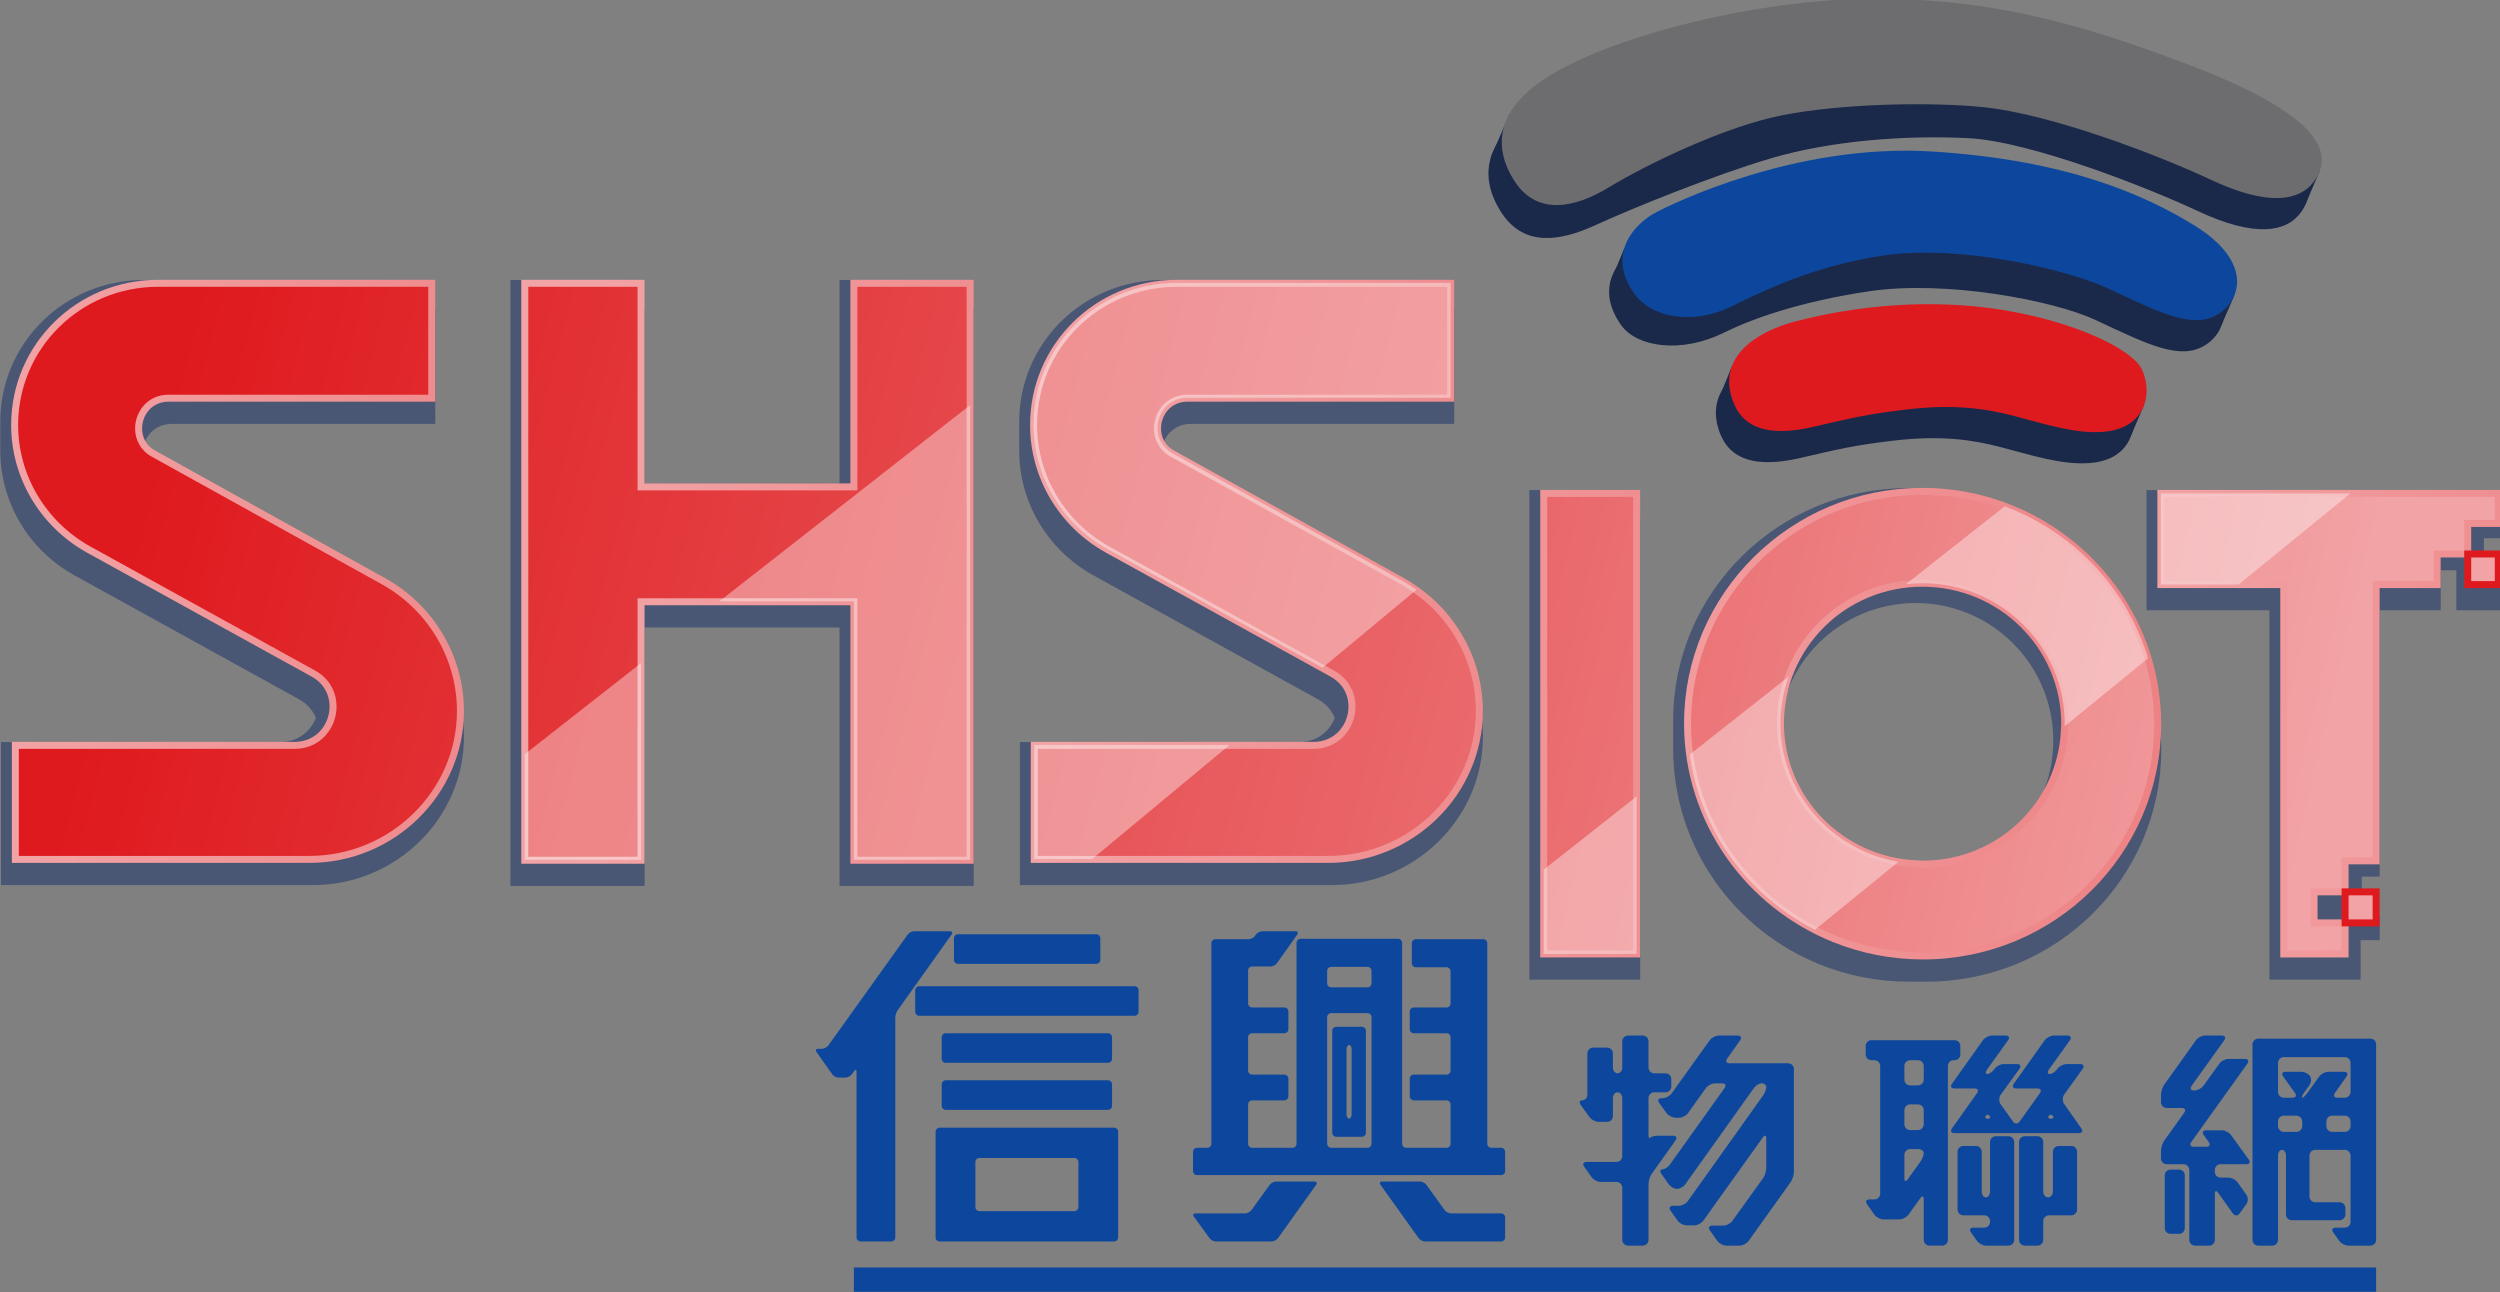
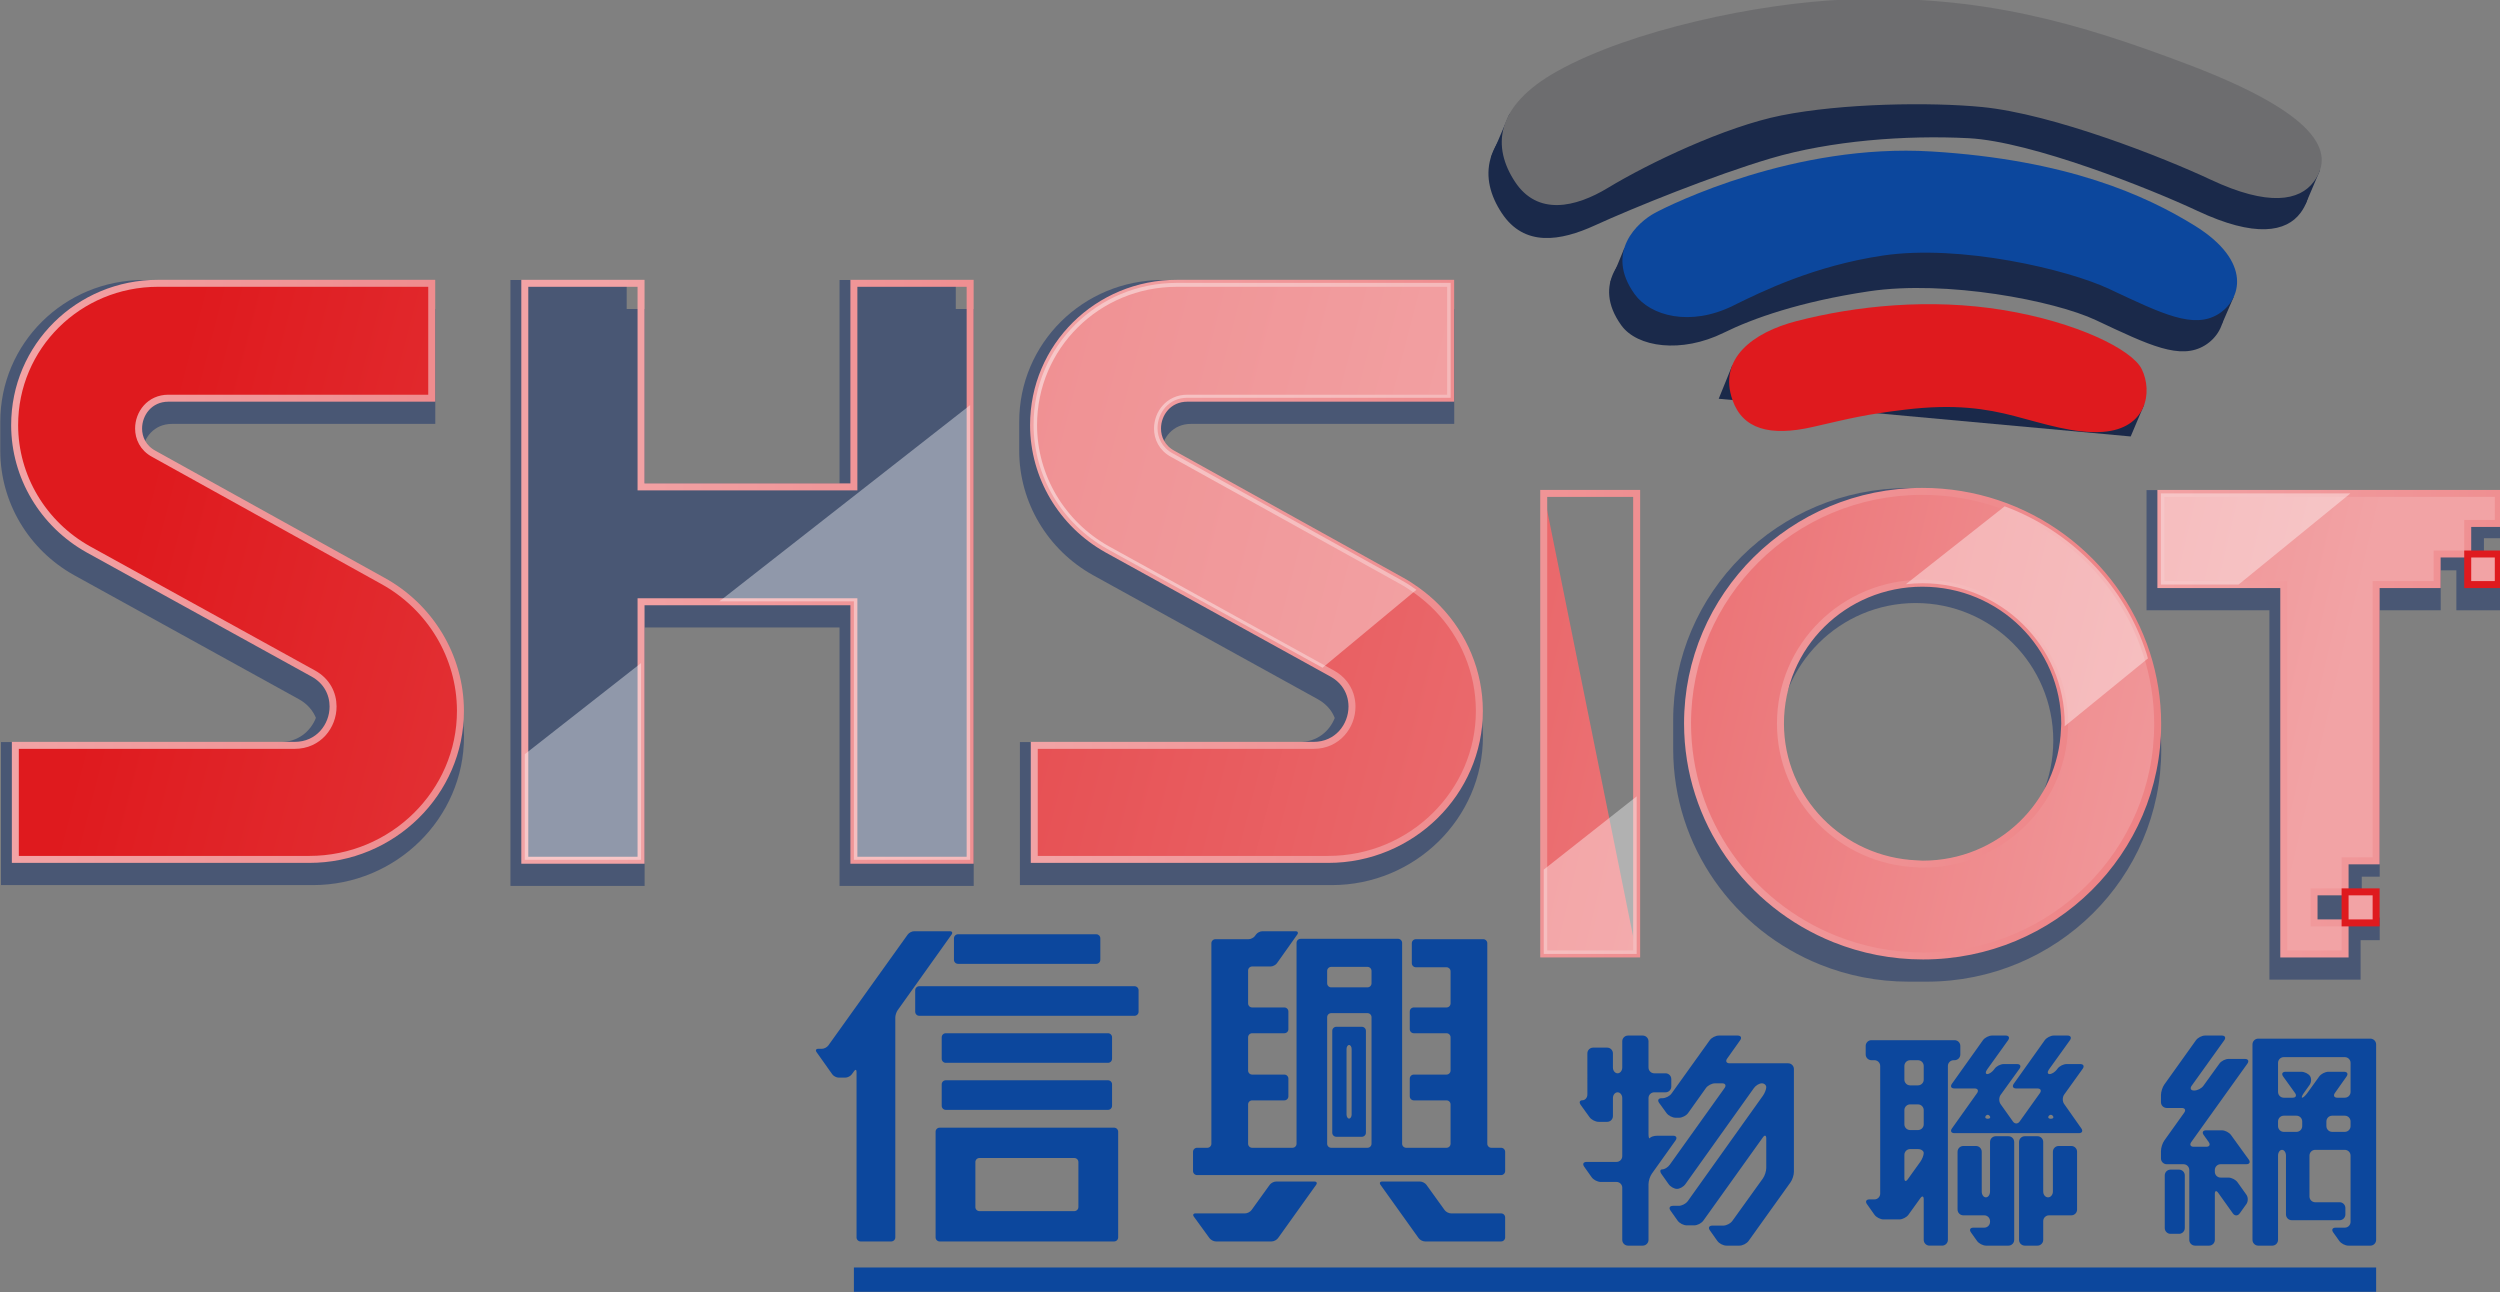
<svg xmlns="http://www.w3.org/2000/svg" xmlns:xlink="http://www.w3.org/1999/xlink" width="218.089mm" height="112.719mm" viewBox="0 0 218.089 112.719" version="1.1" id="svg2458">
  <rect x="0" y="0" width="218.089" height="112.719" fill="#808080" stroke="none" />
  <defs id="defs2455">
    <clipPath clipPathUnits="userSpaceOnUse" id="clipPath1586">
      <path d="M 0,595.276 H 841.89 V 0 H 0 Z" id="path1584" />
    </clipPath>
    <clipPath clipPathUnits="userSpaceOnUse" id="clipPath1618">
      <path d="m 150.908,386.344 c -19.644,0 -35.461,-15.657 -35.43,-35.07 v 0 c 0.02,-12.734 7.01,-24.425 18.215,-30.688 v 0 l 55.604,-30.684 c 3.384,-1.879 4.867,-5.011 4.872,-8.143 v 0 c 0.008,-4.8 -3.576,-9.602 -9.49,-9.602 v 0 h -69.03 v -28.18 h 72.666 c 20.49,0 37.363,16.491 37.329,36.739 v 0 c -0.02,13.36 -7.433,25.676 -19.273,32.148 v 0 l -56.452,31.312 c -2.747,1.461 -3.808,3.967 -3.81,6.262 v 0 c -0.006,3.759 2.733,7.515 7.381,7.515 v 0 h 65.06 v 28.391 z" id="path1616" />
    </clipPath>
    <linearGradient x1="0" y1="0" x2="1" y2="0" gradientUnits="userSpaceOnUse" gradientTransform="matrix(-560.023,138.74,138.74,560.023,704.305,182.074)" spreadMethod="pad" id="linearGradient1628">
      <stop style="stop-opacity:1;stop-color:#f2a3a5" offset="0" id="stop1624" />
      <stop style="stop-opacity:1;stop-color:#df1a1e" offset="1" id="stop1626" />
    </linearGradient>
    <clipPath clipPathUnits="userSpaceOnUse" id="clipPath1638">
      <path d="m 322.878,386.344 v -50.31 h -52.599 v 50.31 H 241.551 V 269.872 243.769 h 28.728 v 48.622 15.254 h 19.356 33.243 v -63.876 h 28.727 v 112.374 30.201 z" id="path1636" />
    </clipPath>
    <linearGradient x1="0" y1="0" x2="1" y2="0" gradientUnits="userSpaceOnUse" gradientTransform="matrix(-560.023,138.74,138.74,560.023,711.768,212.197)" spreadMethod="pad" id="linearGradient1648">
      <stop style="stop-opacity:1;stop-color:#f2a3a5" offset="0" id="stop1644" />
      <stop style="stop-opacity:1;stop-color:#df1a1e" offset="1" id="stop1646" />
    </linearGradient>
    <clipPath clipPathUnits="userSpaceOnUse" id="clipPath1658">
      <path d="m 402.711,386.344 c -19.644,0 -35.461,-15.657 -35.43,-35.07 v 0 c 0.02,-12.734 7.01,-24.425 18.215,-30.688 v 0 l 53.193,-29.355 2.41,-1.329 c 1.232,-0.684 2.206,-1.537 2.954,-2.492 v 0 c 1.308,-1.67 1.915,-3.659 1.919,-5.651 v 0 c 0.007,-4.8 -3.576,-9.602 -9.49,-9.602 v 0 h -11.231 -9.53 -48.269 v -28.18 h 14.334 8.726 49.606 c 20.49,0 37.363,16.491 37.329,36.739 v 0 c -0.016,9.586 -3.853,18.622 -10.384,25.361 v 0 c -1.57,1.62 -3.308,3.09 -5.171,4.422 v 0 c -1.188,0.85 -2.416,1.653 -3.718,2.365 v 0 l -56.452,31.312 c -2.747,1.461 -3.808,3.967 -3.81,6.262 v 0 c -0.006,3.759 2.733,7.515 7.381,7.515 v 0 h 65.061 v 28.391 z" id="path1656" />
    </clipPath>
    <linearGradient x1="0" y1="0" x2="1" y2="0" gradientUnits="userSpaceOnUse" gradientTransform="matrix(-560.023,138.74,138.74,560.023,718.866,240.848)" spreadMethod="pad" id="linearGradient1668">
      <stop style="stop-opacity:1;stop-color:#f2a3a5" offset="0" id="stop1664" />
      <stop style="stop-opacity:1;stop-color:#df1a1e" offset="1" id="stop1666" />
    </linearGradient>
    <clipPath clipPathUnits="userSpaceOnUse" id="clipPath1678">
      <path d="m 528.896,277.518 c 0.039,-24.097 15.098,-44.71 36.407,-53.223 v 0 c 6.728,-2.688 14.073,-4.182 21.773,-4.182 v 0 c 32.084,0 58.049,25.699 57.999,57.405 v 0 c -0.01,6.028 -0.976,11.845 -2.745,17.318 v 0 c -7.488,23.162 -29.484,40.088 -55.437,40.088 v 0 c -32.084,0 -58.049,-25.866 -57.997,-57.406 m 56.699,-34.639 c -18.743,0.753 -33.705,15.93 -33.736,34.639 v 0 c -0.028,19.191 15.651,34.71 35.071,34.71 v 0 c 19.419,0 35.149,-15.519 35.18,-34.71 v 0 c 10e-4,-0.424 -0.048,-0.836 -0.062,-1.257 v 0 c -0.646,-18.602 -16.018,-33.454 -35.009,-33.454 v 0 c -0.487,0 -0.961,0.053 -1.444,0.072" id="path1676" />
    </clipPath>
    <linearGradient x1="0" y1="0" x2="1" y2="0" gradientUnits="userSpaceOnUse" gradientTransform="matrix(-447.69,110.911,110.911,447.69,682.448,253.869)" spreadMethod="pad" id="linearGradient1688">
      <stop style="stop-opacity:1;stop-color:#f2a3a5" offset="0" id="stop1684" />
      <stop style="stop-opacity:1;stop-color:#df1a1e" offset="1" id="stop1686" />
    </linearGradient>
    <clipPath clipPathUnits="userSpaceOnUse" id="clipPath1698">
-       <path d="m 493.354,334.423 v -39.676 -7.361 -66.773 h 22.965 v 85.379 7.801 20.63 z" id="path1696" />
+       <path d="m 493.354,334.423 v -39.676 -7.361 -66.773 h 22.965 z" id="path1696" />
    </clipPath>
    <linearGradient x1="0" y1="0" x2="1" y2="0" gradientUnits="userSpaceOnUse" gradientTransform="matrix(-447.69,110.911,110.911,447.69,677.698,234.694)" spreadMethod="pad" id="linearGradient1708">
      <stop style="stop-opacity:1;stop-color:#f2a3a5" offset="0" id="stop1704" />
      <stop style="stop-opacity:1;stop-color:#df1a1e" offset="1" id="stop1706" />
    </linearGradient>
    <clipPath clipPathUnits="userSpaceOnUse" id="clipPath1718">
      <path d="m 685.559,334.423 h -39.69 v -22.528 h 15.089 15.282 v -91.282 h 15.152 v 7.672 h -7.673 v 7.673 h 7.673 v 7.671 h 7.67 v 68.266 h 15.08 v 7.556 h 7.555 v 7.555 h 7.555 v 7.417 z" id="path1716" />
    </clipPath>
    <linearGradient x1="0" y1="0" x2="1" y2="0" gradientUnits="userSpaceOnUse" gradientTransform="matrix(-447.69,110.911,110.911,447.69,689.142,280.888)" spreadMethod="pad" id="linearGradient1728">
      <stop style="stop-opacity:1;stop-color:#f2a3a5" offset="0" id="stop1724" />
      <stop style="stop-opacity:1;stop-color:#df1a1e" offset="1" id="stop1726" />
    </linearGradient>
    <clipPath clipPathUnits="userSpaceOnUse" id="clipPath1738">
      <path d="m 721.697,311.895 h 7.555 v 7.555 h -7.555 z" id="path1736" />
    </clipPath>
    <linearGradient x1="0" y1="0" x2="1" y2="0" gradientUnits="userSpaceOnUse" gradientTransform="matrix(-447.69,110.911,110.911,447.69,699.362,322.142)" spreadMethod="pad" id="linearGradient1748">
      <stop style="stop-opacity:1;stop-color:#f2a3a5" offset="0" id="stop1744" />
      <stop style="stop-opacity:1;stop-color:#df1a1e" offset="1" id="stop1746" />
    </linearGradient>
    <clipPath clipPathUnits="userSpaceOnUse" id="clipPath1758">
      <path d="m 691.392,228.285 h 7.671 v 7.673 h -7.671 z" id="path1756" />
    </clipPath>
    <linearGradient x1="0" y1="0" x2="1" y2="0" gradientUnits="userSpaceOnUse" gradientTransform="matrix(-447.69,110.911,110.911,447.69,678.111,236.361)" spreadMethod="pad" id="linearGradient1768">
      <stop style="stop-opacity:1;stop-color:#f2a3a5" offset="0" id="stop1764" />
      <stop style="stop-opacity:1;stop-color:#df1a1e" offset="1" id="stop1766" />
    </linearGradient>
    <clipPath clipPathUnits="userSpaceOnUse" id="clipPath1778">
      <path d="M 0,595.276 H 841.89 V 0 H 0 Z" id="path1776" />
    </clipPath>
    <linearGradient x1="0" y1="0" x2="1" y2="0" gradientUnits="userSpaceOnUse" gradientTransform="matrix(613.774,0,0,613.774,-90.893,604.911)" spreadMethod="pad" id="linearGradient1138">
      <stop style="stop-opacity:1;stop-color:#f2a3a5" offset="0" id="stop1134" />
      <stop style="stop-opacity:1;stop-color:#df1a1e" offset="1" id="stop1136" />
    </linearGradient>
    <clipPath clipPathUnits="userSpaceOnUse" id="clipPath1862">
      <path d="M 241.551,386.448 H 470.354 V 243.873 H 241.551 Z" id="path1860" />
    </clipPath>
    <clipPath clipPathUnits="userSpaceOnUse" id="clipPath1912">
      <path d="m 582.834,331.23 h 59.832 v -54.367 h -59.832 z" id="path1910" />
    </clipPath>
    <clipPath clipPathUnits="userSpaceOnUse" id="clipPath1928">
      <path d="m 529.45,289.179 h 51.565 V 226.57 H 529.45 Z" id="path1926" />
    </clipPath>
    <clipPath clipPathUnits="userSpaceOnUse" id="clipPath1944">
      <path d="m 493.354,259.551 h 22.965 v -38.938 h -22.965 z" id="path1942" />
    </clipPath>
    <clipPath clipPathUnits="userSpaceOnUse" id="clipPath1960">
      <path d="m 645.868,334.423 h 46.831 v -22.529 h -46.831 z" id="path1958" />
    </clipPath>
    <linearGradient xlink:href="#linearGradient1138" id="linearGradient2439" gradientUnits="userSpaceOnUse" gradientTransform="matrix(613.774,0,0,613.774,-90.893,604.911)" x1="0" y1="0" x2="1" y2="0" spreadMethod="pad" />
    <linearGradient xlink:href="#linearGradient1138" id="linearGradient3223" gradientUnits="userSpaceOnUse" gradientTransform="matrix(613.774,0,0,613.774,-90.893,604.911)" x1="0" y1="0" x2="1" y2="0" spreadMethod="pad" />
    <linearGradient xlink:href="#linearGradient1138" id="linearGradient3225" gradientUnits="userSpaceOnUse" gradientTransform="matrix(613.774,0,0,613.774,-90.893,604.911)" x1="0" y1="0" x2="1" y2="0" spreadMethod="pad" />
    <linearGradient xlink:href="#linearGradient1138" id="linearGradient3227" gradientUnits="userSpaceOnUse" gradientTransform="matrix(613.774,0,0,613.774,-90.893,604.911)" x1="0" y1="0" x2="1" y2="0" spreadMethod="pad" />
    <linearGradient xlink:href="#linearGradient1138" id="linearGradient3229" gradientUnits="userSpaceOnUse" gradientTransform="matrix(613.774,0,0,613.774,-90.893,604.911)" x1="0" y1="0" x2="1" y2="0" spreadMethod="pad" />
    <linearGradient xlink:href="#linearGradient1138" id="linearGradient3231" gradientUnits="userSpaceOnUse" gradientTransform="matrix(613.774,0,0,613.774,-90.893,604.911)" x1="0" y1="0" x2="1" y2="0" spreadMethod="pad" />
    <linearGradient xlink:href="#linearGradient1138" id="linearGradient3233" gradientUnits="userSpaceOnUse" gradientTransform="matrix(613.774,0,0,613.774,-90.893,604.911)" x1="0" y1="0" x2="1" y2="0" spreadMethod="pad" />
    <linearGradient xlink:href="#linearGradient1138" id="linearGradient3235" gradientUnits="userSpaceOnUse" gradientTransform="matrix(613.774,0,0,613.774,-90.893,604.911)" x1="0" y1="0" x2="1" y2="0" spreadMethod="pad" />
  </defs>
  <g id="layer1" transform="translate(145.512,-43.643)">
    <g id="g1580" transform="matrix(0.353,0,0,-0.353,-184.998,204.737)">
      <g id="g1582" clip-path="url(#clipPath1586)">
        <g id="g1588" transform="translate(585.291,239.358)">
          <path d="m 0,0 c -18.77,0 -33.987,15.216 -33.987,33.986 0,18.771 15.217,33.987 33.987,33.987 18.77,0 33.987,-15.216 33.987,-33.987 C 33.987,15.216 18.77,0 0,0 m 49.74,65.173 c -9.676,18.478 -29.185,31.21 -51.686,31.21 -32.084,0 -58.048,-25.865 -57.997,-57.406 v -7.17 c 0.039,-24.097 15.099,-44.71 36.406,-53.223 6.729,-2.688 14.074,-4.182 21.775,-4.182 h 4.431 c 32.084,0 58.048,25.699 57.998,57.405 -0.01,6.028 -0.976,11.845 -2.745,17.318 -1.874,5.796 -4.657,11.201 -8.182,16.048" style="fill:#495774;fill-opacity:1;fill-rule:nonzero;stroke:none" id="path1590" />
        </g>
        <g id="g1592" transform="translate(725.705,323.351)">
          <path d="M 0,0 H 4.431 V 4.719 H 0 v 7.17 h -43.693 -39.691 v -7.17 -15.358 -7.171 h 4.431 10.659 4.431 10.851 v -84.11 -7.171 h 4.43 10.721 7.383 v 9.752 h 2.426 2.292 v 5.592 h -4.43 v 9.599 0.501 h 4.43 v 65.837 h 10.649 4.431 v 9.873 h 3.863 V -8.322 -17.81 H -3.124 0 4.431 v 7.556 H 0 v 9.869 z" style="fill:#495774;fill-opacity:1;fill-rule:nonzero;stroke:none" id="path1594" />
        </g>
        <g id="g1596" transform="translate(111.93,344.921)">
          <path d="m 0,0 c 0.02,-12.733 7.01,-24.424 18.215,-30.687 l 55.604,-30.686 c 2.079,-1.154 3.435,-2.783 4.177,-4.593 -1.305,-3.329 -4.404,-5.98 -8.795,-5.98 H 0.171 v -7.17 -21.01 -7.17 h 4.43 68.236 4.43 c 20.491,0 37.363,16.49 37.33,36.739 -0.013,8.319 -2.895,16.232 -7.925,22.583 -3.286,6.968 -8.742,12.888 -15.779,16.735 L 35.109,-0.298 c 0.243,3.57 2.908,6.978 7.333,6.978 h 60.63 4.43 v 28.39 h -4.43 v 7.17 H 35.431 C 15.786,42.24 -0.031,26.583 0,7.171 Z" style="fill:#495774;fill-opacity:1;fill-rule:nonzero;stroke:none" id="path1598" />
        </g>
        <g id="g1600" transform="translate(348.057,387.161)">
          <path d="m 0,0 h -28.728 v -7.17 -43.14 h -48.168 v 43.14 h -4.43 V 0 h -28.728 v -7.17 -109.302 -7.17 -18.934 -7.17 h 4.43 24.298 4.43 v 48.623 15.254 h 14.926 4.431 28.811 v -56.707 -7.17 H -24.297 0 4.431 V -37.372 -7.17 H 0 Z" style="fill:#495774;fill-opacity:1;fill-rule:nonzero;stroke:none" id="path1602" />
        </g>
        <g id="g1604" transform="translate(363.733,344.921)">
          <path d="m 0,0 c 0.02,-12.733 7.01,-24.424 18.215,-30.687 l 53.193,-29.356 2.41,-1.33 c 1.232,-0.683 2.206,-1.536 2.954,-2.491 0.521,-0.665 0.901,-1.391 1.206,-2.138 -1.314,-3.311 -4.402,-5.944 -8.777,-5.944 H 57.97 48.44 0.171 v -7.17 -21.01 -7.17 h 4.43 9.904 4.431 4.295 4.431 45.175 4.43 c 20.491,0 37.363,16.49 37.33,36.739 -0.014,8.334 -2.922,16.248 -7.972,22.602 -1.726,3.64 -4.013,7.009 -6.843,9.928 -1.57,1.62 -3.308,3.091 -5.171,4.423 -1.188,0.849 -2.416,1.653 -3.718,2.365 L 35.109,-0.298 c 0.243,3.57 2.908,6.978 7.334,6.978 h 60.63 4.43 v 28.39 h -4.43 v 7.17 H 35.431 C 15.786,42.24 -0.031,26.583 0,7.171 Z" style="fill:#495774;fill-opacity:1;fill-rule:nonzero;stroke:none" id="path1606" />
        </g>
        <g id="g1608" transform="translate(512.771,335.241)">
-           <path d="m 0,0 h -22.965 v -7.17 -32.506 -7.17 -0.191 -7.17 -59.603 -7.17 h 4.43 H 0 4.431 v 85.378 7.802 20.63 L 0,-7.17 Z" style="fill:#495774;fill-opacity:1;fill-rule:nonzero;stroke:none" id="path1610" />
-         </g>
+           </g>
      </g>
    </g>
    <g id="g1612" transform="matrix(0.353,0,0,-0.353,-184.998,204.737)">
      <g id="g1614" clip-path="url(#clipPath1618)">
        <g id="g1620">
          <g id="g1622">
            <path d="m 150.908,386.344 c -19.644,0 -35.461,-15.657 -35.43,-35.07 v 0 c 0.02,-12.734 7.01,-24.425 18.215,-30.688 v 0 l 55.604,-30.684 c 3.384,-1.879 4.867,-5.011 4.872,-8.143 v 0 c 0.008,-4.8 -3.576,-9.602 -9.49,-9.602 v 0 h -69.03 v -28.18 h 72.666 c 20.49,0 37.363,16.491 37.329,36.739 v 0 c -0.02,13.36 -7.433,25.676 -19.273,32.148 v 0 l -56.452,31.312 c -2.747,1.461 -3.808,3.967 -3.81,6.262 v 0 c -0.006,3.759 2.733,7.515 7.381,7.515 v 0 h 65.06 v 28.391 z" style="fill:url(#linearGradient1628);stroke:none" id="path1630" />
          </g>
        </g>
      </g>
    </g>
    <g id="g1632" transform="matrix(0.353,0,0,-0.353,-184.998,204.737)">
      <g id="g1634" clip-path="url(#clipPath1638)">
        <g id="g1640">
          <g id="g1642">
-             <path d="m 322.878,386.344 v -50.31 h -52.599 v 50.31 H 241.551 V 269.872 243.769 h 28.728 v 48.622 15.254 h 19.356 33.243 v -63.876 h 28.727 v 112.374 30.201 z" style="fill:url(#linearGradient1648);stroke:none" id="path1650" />
-           </g>
+             </g>
        </g>
      </g>
    </g>
    <g id="g1652" transform="matrix(0.353,0,0,-0.353,-184.998,204.737)">
      <g id="g1654" clip-path="url(#clipPath1658)">
        <g id="g1660">
          <g id="g1662">
            <path d="m 402.711,386.344 c -19.644,0 -35.461,-15.657 -35.43,-35.07 v 0 c 0.02,-12.734 7.01,-24.425 18.215,-30.688 v 0 l 53.193,-29.355 2.41,-1.329 c 1.232,-0.684 2.206,-1.537 2.954,-2.492 v 0 c 1.308,-1.67 1.915,-3.659 1.919,-5.651 v 0 c 0.007,-4.8 -3.576,-9.602 -9.49,-9.602 v 0 h -11.231 -9.53 -48.269 v -28.18 h 14.334 8.726 49.606 c 20.49,0 37.363,16.491 37.329,36.739 v 0 c -0.016,9.586 -3.853,18.622 -10.384,25.361 v 0 c -1.57,1.62 -3.308,3.09 -5.171,4.422 v 0 c -1.188,0.85 -2.416,1.653 -3.718,2.365 v 0 l -56.452,31.312 c -2.747,1.461 -3.808,3.967 -3.81,6.262 v 0 c -0.006,3.759 2.733,7.515 7.381,7.515 v 0 h 65.061 v 28.391 z" style="fill:url(#linearGradient1668);stroke:none" id="path1670" />
          </g>
        </g>
      </g>
    </g>
    <g id="g1672" transform="matrix(0.353,0,0,-0.353,-184.998,204.737)">
      <g id="g1674" clip-path="url(#clipPath1678)">
        <g id="g1680">
          <g id="g1682">
            <path d="m 528.896,277.518 c 0.039,-24.097 15.098,-44.71 36.407,-53.223 v 0 c 6.728,-2.688 14.073,-4.182 21.773,-4.182 v 0 c 32.084,0 58.049,25.699 57.999,57.405 v 0 c -0.01,6.028 -0.976,11.845 -2.745,17.318 v 0 c -7.488,23.162 -29.484,40.088 -55.437,40.088 v 0 c -32.084,0 -58.049,-25.866 -57.997,-57.406 m 56.699,-34.639 c -18.743,0.753 -33.705,15.93 -33.736,34.639 v 0 c -0.028,19.191 15.651,34.71 35.071,34.71 v 0 c 19.419,0 35.149,-15.519 35.18,-34.71 v 0 c 10e-4,-0.424 -0.048,-0.836 -0.062,-1.257 v 0 c -0.646,-18.602 -16.018,-33.454 -35.009,-33.454 v 0 c -0.487,0 -0.961,0.053 -1.444,0.072" style="fill:url(#linearGradient1688);stroke:none" id="path1690" />
          </g>
        </g>
      </g>
    </g>
    <g id="g1692" transform="matrix(0.353,0,0,-0.353,-184.998,204.737)">
      <g id="g1694" clip-path="url(#clipPath1698)">
        <g id="g1700">
          <g id="g1702">
            <path d="m 493.354,334.423 v -39.676 -7.361 -66.773 h 22.965 v 85.379 7.801 20.63 z" style="fill:url(#linearGradient1708);stroke:none" id="path1710" />
          </g>
        </g>
      </g>
    </g>
    <g id="g1712" transform="matrix(0.353,0,0,-0.353,-184.998,204.737)">
      <g id="g1714" clip-path="url(#clipPath1718)">
        <g id="g1720">
          <g id="g1722">
            <path d="m 685.559,334.423 h -39.69 v -22.528 h 15.089 15.282 v -91.282 h 15.152 v 7.672 h -7.673 v 7.673 h 7.673 v 7.671 h 7.67 v 68.266 h 15.08 v 7.556 h 7.555 v 7.555 h 7.555 v 7.417 z" style="fill:url(#linearGradient1728);stroke:none" id="path1730" />
          </g>
        </g>
      </g>
    </g>
    <g id="g1732" transform="matrix(0.353,0,0,-0.353,-184.998,204.737)">
      <g id="g1734" clip-path="url(#clipPath1738)">
        <g id="g1740">
          <g id="g1742">
            <path d="m 721.697,311.895 h 7.555 v 7.555 h -7.555 z" style="fill:url(#linearGradient1748);stroke:none" id="path1750" />
          </g>
        </g>
      </g>
    </g>
    <g id="g1752" transform="matrix(0.353,0,0,-0.353,-184.998,204.737)">
      <g id="g1754" clip-path="url(#clipPath1758)">
        <g id="g1760">
          <g id="g1762">
            <path d="m 691.392,228.285 h 7.671 v 7.673 h -7.671 z" style="fill:url(#linearGradient1768);stroke:none" id="path1770" />
          </g>
        </g>
      </g>
    </g>
    <g id="g1772" transform="matrix(0.353,0,0,-0.353,-184.998,204.737)">
      <g id="g1774" clip-path="url(#clipPath1778)">
        <g id="g1780" transform="translate(206.371,312.864)">
          <path d="m 0,0 -56.451,31.312 c -2.748,1.461 -3.808,3.966 -3.811,6.262 -0.006,3.758 2.733,7.515 7.38,7.515 H 12.179 V 73.48 h -67.641 c -19.644,0 -35.462,-15.657 -35.431,-35.07 0.02,-12.734 7.01,-24.425 18.215,-30.688 l 55.604,-30.685 c 3.384,-1.879 4.867,-5.01 4.872,-8.142 0.008,-4.801 -3.576,-9.602 -9.49,-9.602 h -69.03 v -28.18 h 72.666 c 20.49,0 37.363,16.491 37.33,36.74 C 19.253,-18.789 11.84,-6.472 0,0 Z" style="fill:none;stroke:url(#linearGradient3223);stroke-width:1.725;stroke-linecap:butt;stroke-linejoin:miter;stroke-miterlimit:4;stroke-dasharray:none;stroke-opacity:1" id="path1788" />
        </g>
        <g id="g1790" transform="translate(351.605,386.344)">
          <path d="M 0,0 H -28.728 V -50.31 H -81.326 V 0 h -28.728 v -116.472 -26.104 h 28.728 v 48.623 15.254 h 19.356 33.242 v -63.877 H 0 v 112.374 z" style="fill:none;stroke:url(#linearGradient3225);stroke-width:1.725;stroke-linecap:butt;stroke-linejoin:miter;stroke-miterlimit:4;stroke-dasharray:none;stroke-opacity:1" id="path1798" />
        </g>
        <g id="g1800" transform="translate(461.892,310.499)">
          <path d="m 0,0 c -1.188,0.849 -2.416,1.653 -3.718,2.365 l -56.451,31.312 c -2.748,1.461 -3.808,3.966 -3.811,6.262 -0.006,3.758 2.733,7.515 7.382,7.515 h 65.06 v 28.39 H -59.18 c -19.644,0 -35.462,-15.657 -35.431,-35.069 0.02,-12.734 7.01,-24.425 18.215,-30.688 l 53.193,-29.355 2.41,-1.33 c 1.233,-0.684 2.206,-1.537 2.954,-2.491 1.308,-1.67 1.915,-3.659 1.919,-5.651 0.007,-4.801 -3.576,-9.602 -9.49,-9.602 h -11.231 -9.53 -48.269 v -28.18 h 14.335 8.725 49.606 c 20.491,0 37.363,16.491 37.33,36.739 -0.016,9.586 -3.853,18.622 -10.384,25.36 C 3.602,-2.803 1.863,-1.332 0,0 Z" style="fill:none;stroke:url(#linearGradient3227);stroke-width:1.725;stroke-linecap:butt;stroke-linejoin:miter;stroke-miterlimit:4;stroke-dasharray:none;stroke-opacity:1" id="path1808" />
        </g>
        <g id="g1810" transform="translate(587.039,242.807)">
          <path d="M 0,0 C -0.488,0 -0.961,0.053 -1.444,0.072 -20.188,0.824 -35.15,16.002 -35.18,34.71 -35.209,53.902 -19.529,69.421 -0.109,69.421 19.31,69.421 35.039,53.902 35.07,34.71 35.071,34.286 35.023,33.874 35.008,33.454 34.363,14.852 18.991,0 0,0 Z m -0.147,92.117 c -32.084,0 -58.048,-25.866 -57.996,-57.407 0.038,-24.096 15.098,-44.709 36.406,-53.222 6.728,-2.688 14.074,-4.182 21.774,-4.182 32.084,0 58.049,25.698 57.999,57.404 -0.01,6.028 -0.976,11.846 -2.745,17.318 C 47.803,75.19 25.807,92.117 -0.147,92.117 Z" style="fill:none;stroke:url(#linearGradient3229);stroke-width:1.725;stroke-linecap:butt;stroke-linejoin:miter;stroke-miterlimit:4;stroke-dasharray:none;stroke-opacity:1" id="path1818" />
        </g>
        <g id="g1820" transform="translate(516.319,313.793)">
          <path d="M 0,0 V 20.63 H -22.965 V -19.046 -26.407 -93.18 H 0 v 85.378 z" style="fill:none;stroke:url(#linearGradient3231);stroke-width:1.725;stroke-linecap:butt;stroke-linejoin:miter;stroke-miterlimit:4;stroke-dasharray:none;stroke-opacity:1" id="path1828" />
        </g>
        <g id="g1830" transform="translate(729.252,327.006)">
          <path d="m 0,0 v 7.417 h -43.694 -39.69 v -22.529 h 15.09 15.282 v -91.281 h 15.151 v 7.672 h -7.672 v 7.672 h 7.672 v 7.672 h 7.671 v 68.265 h 15.079 v 7.556 h 7.556 V 0 Z" style="fill:none;stroke:url(#linearGradient3233);stroke-width:1.725;stroke-linecap:butt;stroke-linejoin:miter;stroke-miterlimit:4;stroke-dasharray:none;stroke-opacity:1" id="path1838" />
        </g>
        <path d="m 721.697,311.895 h 7.555 v 7.556 h -7.555 z" style="fill:none;stroke:url(#linearGradient3235);stroke-width:1.725;stroke-linecap:butt;stroke-linejoin:miter;stroke-miterlimit:4;stroke-dasharray:none;stroke-opacity:1" id="path1846" />
        <path d="m 691.391,228.285 h 7.671 v 7.672 h -7.671 z" style="fill:none;stroke:url(#linearGradient2439);stroke-width:1.725;stroke-linecap:butt;stroke-linejoin:miter;stroke-miterlimit:4;stroke-dasharray:none;stroke-opacity:1" id="path1854" />
        <g id="g1856">
          <g id="g1858" />
          <g id="g1882">
            <g clip-path="url(#clipPath1862)" opacity="0.39" id="g1880">
              <g transform="translate(322.877,307.75)" id="g1866">
                <path d="M 0,0 V -63.877 H 28.728 V 48.497 L -33.242,0 Z" style="fill:#ffffff;fill-opacity:1;fill-rule:nonzero;stroke:none" id="path1864" />
              </g>
              <g transform="translate(270.279,243.873)" id="g1870">
                <path d="M 0,0 V 48.623 L -28.728,26.104 V 0 Z" style="fill:#ffffff;fill-opacity:1;fill-rule:nonzero;stroke:none" id="path1868" />
              </g>
              <g transform="translate(367.452,272.262)" id="g1874">
-                 <path d="M 0,0 V -28.18 H 14.335 L 48.269,0 Z" style="fill:#ffffff;fill-opacity:1;fill-rule:nonzero;stroke:none" id="path1872" />
-               </g>
+                 </g>
              <g transform="translate(458.174,312.969)" id="g1878">
                <path d="m 0,0 -56.451,31.312 c -2.748,1.461 -3.808,3.966 -3.812,6.262 -0.005,3.758 2.734,7.515 7.382,7.515 H 12.18 V 73.48 h -67.642 c -19.645,0 -35.462,-15.657 -35.431,-35.07 0.02,-12.734 7.01,-24.425 18.215,-30.688 L -19.485,-21.633 3.718,-2.365 C 2.53,-1.516 1.302,-0.712 0,0" style="fill:#ffffff;fill-opacity:1;fill-rule:nonzero;stroke:none" id="path1876" />
              </g>
            </g>
          </g>
        </g>
        <g id="g1884" transform="translate(353.897,170.181)">
          <path d="m 0,0 c -0.549,0 -0.999,-0.45 -0.999,-0.999 v -11.124 c 0,-0.549 0.45,-0.999 0.999,-0.999 h 23.462 c 0.55,0 0.999,0.45 0.999,0.999 V -0.999 C 24.461,-0.45 24.012,0 23.462,0 Z m 29.88,48.985 c 0,-0.55 -0.45,-0.999 -0.999,-0.999 H -5.293 c -0.549,0 -0.999,0.449 -0.999,0.999 v 5.311 c 0,0.55 0.45,1 0.999,1 h 34.174 c 0.549,0 0.999,-0.45 0.999,-1 z m 2.9,-36.084 c 0,-0.549 -0.45,-0.999 -0.999,-0.999 h -40.1 c -0.549,0 -0.999,0.45 -0.999,0.999 v 5.312 c 0,0.549 0.45,0.999 0.999,0.999 h 40.1 c 0.549,0 0.999,-0.45 0.999,-0.999 z M -9.318,29.836 c 0,0.549 0.45,0.999 0.999,0.999 h 40.1 c 0.549,0 0.999,-0.45 0.999,-0.999 v -5.314 c 0,-0.549 -0.45,-0.999 -0.999,-0.999 h -40.1 c -0.549,0 -0.999,0.45 -0.999,0.999 z M 33.292,7.497 c 0.55,0 0.999,-0.45 0.999,-0.999 V -19.62 c 0,-0.549 -0.449,-0.999 -0.999,-0.999 H -9.83 c -0.55,0 -0.999,0.45 -0.999,0.999 V 6.498 c 0,0.549 0.449,0.999 0.999,0.999 z m -48.164,27.649 c -0.55,0 -0.999,0.449 -0.999,0.999 v 5.311 c 0,0.55 0.449,0.999 0.999,0.999 h 53.207 c 0.549,0 0.999,-0.449 0.999,-0.999 v -5.311 c 0,-0.55 -0.45,-0.999 -0.999,-0.999 z m -2.841,20.086 c 0.32,0.447 1.031,0.812 1.581,0.812 h 8.841 c 0.55,0 0.738,-0.366 0.42,-0.813 l -13.336,-18.71 c -0.319,-0.448 -0.579,-1.263 -0.579,-1.813 V -19.62 c 0,-0.549 -0.45,-0.999 -0.999,-0.999 h -7.581 c -0.549,0 -0.999,0.45 -0.999,0.999 v 40.926 c 0,0.55 -0.264,0.635 -0.586,0.19 l -0.593,-0.819 c -0.322,-0.445 -1.035,-0.809 -1.585,-0.809 h -1.657 c -0.549,0 -1.258,0.367 -1.576,0.816 l -3.888,5.491 c -0.317,0.449 -0.127,0.816 0.422,0.816 h 0.902 c 0.55,0 1.261,0.365 1.581,0.812 z" style="fill:#0c479d;fill-opacity:1;fill-rule:nonzero;stroke:none" id="path1886" />
        </g>
        <g id="g1888" transform="translate(453.017,163.558)">
          <path d="m 0,0 c -0.32,0.447 -0.131,0.813 0.418,0.813 h 9.345 c 0.55,0 1.262,-0.365 1.583,-0.811 L 15.85,-6.25 c 0.321,-0.446 1.033,-0.811 1.583,-0.811 h 12.371 c 0.549,0 0.999,-0.449 0.999,-0.999 v -4.937 c 0,-0.549 -0.45,-0.999 -0.999,-0.999 H 11.005 c -0.55,0 -1.261,0.366 -1.58,0.813 z m -7.765,34.551 c -0.346,0 -0.63,-0.449 -0.63,-0.999 V 17.369 c 0,-0.55 0.284,-0.999 0.63,-0.999 0.347,0 0.63,0.449 0.63,0.999 v 16.183 c 0,0.55 -0.283,0.999 -0.63,0.999 m 3.16,4.499 c 0.55,0 0.999,-0.45 0.999,-0.999 v -25.18 c 0,-0.55 -0.449,-0.999 -0.999,-0.999 h -6.32 c -0.549,0 -0.999,0.449 -0.999,0.999 v 25.18 c 0,0.549 0.45,0.999 0.999,0.999 z m 2.385,2.376 c 0,0.549 -0.449,0.999 -0.999,0.999 h -8.967 c -0.55,0 -0.999,-0.45 -0.999,-0.999 V 10.152 c 0,-0.55 0.449,-0.999 0.999,-0.999 h 8.967 c 0.55,0 0.999,0.449 0.999,0.999 z m -0.999,7.37 c 0.55,0 0.999,0.45 0.999,1 v 3.063 c 0,0.55 -0.449,0.999 -0.999,0.999 h -8.967 c -0.55,0 -0.999,-0.449 -0.999,-0.999 v -3.063 c 0,-0.55 0.449,-1 0.999,-1 z m 28.611,11.903 c 0.549,0 0.999,-0.45 0.999,-0.999 V 10.152 c 0,-0.55 0.45,-0.999 0.999,-0.999 h 2.414 c 0.549,0 0.999,-0.45 0.999,-0.999 v -4.75 c 0,-0.55 -0.45,-0.999 -0.999,-0.999 h -75.137 c -0.55,0 -0.999,0.449 -0.999,0.999 v 4.75 c 0,0.549 0.449,0.999 0.999,0.999 h 2.539 c 0.55,0 0.999,0.449 0.999,0.999 V 59.7 c 0,0.549 0.45,0.999 0.999,0.999 h 8.211 c 0.55,0 1.258,0.367 1.574,0.817 l 0.236,0.334 c 0.316,0.45 1.025,0.817 1.574,0.817 h 8.211 c 0.55,0 0.739,-0.367 0.421,-0.815 l -5.021,-7.084 c -0.317,-0.448 -1.027,-0.815 -1.576,-0.815 h -4.556 c -0.55,0 -0.999,-0.45 -0.999,-0.999 v -8.126 c 0,-0.549 0.449,-0.999 0.999,-0.999 h 7.959 c 0.55,0 0.999,-0.449 0.999,-0.999 v -4.373 c 0,-0.55 -0.449,-0.999 -0.999,-0.999 h -7.959 c -0.55,0 -0.999,-0.45 -0.999,-0.999 v -8.218 c 0,-0.55 0.449,-0.999 0.999,-0.999 h 7.959 c 0.55,0 0.999,-0.45 0.999,-0.999 v -4.376 c 0,-0.549 -0.449,-0.999 -0.999,-0.999 h -7.959 c -0.55,0 -0.999,-0.45 -0.999,-0.999 v -9.717 c 0,-0.55 0.449,-0.999 0.999,-0.999 h 9.976 c 0.549,0 0.999,0.449 0.999,0.999 v 49.642 c 0,0.55 0.449,0.999 0.999,0.999 H 4.343 c 0.55,0 0.999,-0.449 0.999,-0.999 V 10.152 c 0,-0.55 0.45,-0.999 0.999,-0.999 h 9.976 c 0.549,0 0.999,0.449 0.999,0.999 v 9.717 c 0,0.549 -0.45,0.999 -0.999,0.999 H 8.232 c -0.55,0 -0.999,0.45 -0.999,0.999 v 4.376 c 0,0.549 0.449,0.999 0.999,0.999 h 8.085 c 0.549,0 0.999,0.449 0.999,0.999 v 8.218 c 0,0.549 -0.45,0.999 -0.999,0.999 H 8.232 c -0.55,0 -0.999,0.449 -0.999,0.999 v 4.373 c 0,0.55 0.449,0.999 0.999,0.999 h 8.085 c 0.549,0 0.999,0.45 0.999,0.999 v 7.936 c 0,0.55 -0.45,1 -0.999,1 h -7.58 c -0.55,0 -0.999,0.449 -0.999,0.999 V 59.7 c 0,0.549 0.449,0.999 0.999,0.999 z M -46.124,-7.869 c -0.323,0.445 -0.138,0.808 0.412,0.808 h 12.245 c 0.549,0 1.262,0.365 1.583,0.811 l 4.504,6.252 c 0.321,0.446 1.033,0.811 1.583,0.811 h 9.47 c 0.55,0 0.738,-0.366 0.418,-0.813 l -9.424,-13.183 c -0.32,-0.447 -1.031,-0.813 -1.58,-0.813 H -40.67 c -0.549,0 -1.263,0.364 -1.586,0.808 z" style="fill:#0c479d;fill-opacity:1;fill-rule:nonzero;stroke:none" id="path1890" />
        </g>
        <g id="g1892" transform="translate(553.759,193.589)">
          <path d="m 0,0 c 0.782,0 1.422,-0.64 1.422,-1.422 v -25.4 c 0,-0.782 -0.373,-1.942 -0.828,-2.578 l -10.38,-14.506 c -0.455,-0.636 -1.467,-1.156 -2.249,-1.156 h -3.217 c -0.782,0 -1.791,0.523 -2.243,1.161 l -1.857,2.628 c -0.452,0.639 -0.181,1.161 0.601,1.161 h 2.704 c 0.782,0 1.795,0.52 2.252,1.155 l 7.558,10.512 c 0.456,0.635 0.829,1.794 0.829,2.576 v 7.311 c 0,0.782 -0.372,0.902 -0.827,0.266 l -14.733,-20.599 c -0.455,-0.636 -1.467,-1.157 -2.249,-1.157 h -1.85 c -0.782,0 -1.792,0.522 -2.243,1.161 l -1.772,2.502 c -0.452,0.638 -0.182,1.161 0.6,1.161 h 1.425 c 0.782,0 1.794,0.521 2.247,1.157 l 18.577,26.055 c 0.454,0.637 0.825,1.586 0.825,2.11 0,0.524 -0.499,0.952 -1.108,0.952 -0.61,0 -1.481,-0.521 -1.935,-1.157 l -16.956,-23.772 c -0.454,-0.636 -1.383,-1.157 -2.064,-1.157 -0.68,0 -1.607,0.522 -2.059,1.16 l -1.77,2.504 c -0.452,0.638 -0.361,1.161 0.202,1.161 0.563,0 1.396,0.52 1.85,1.156 l 13.54,18.948 c 0.454,0.636 0.187,1.157 -0.595,1.157 h -1.765 c -0.782,0 -1.793,-0.521 -2.246,-1.158 l -4.412,-6.189 c -0.453,-0.637 -1.464,-1.158 -2.246,-1.158 h -0.826 c -0.782,0 -1.798,0.518 -2.257,1.151 l -1.829,2.522 c -0.459,0.633 -0.195,1.151 0.587,1.151 h 0.228 c 0.782,0 1.795,0.52 2.25,1.155 l 9.44,13.174 c 0.455,0.636 1.468,1.156 2.25,1.156 h 4.667 c 0.782,0 1.052,-0.522 0.599,-1.159 L -15.081,1.159 C -15.534,0.522 -15.264,0 -14.483,0 Z m -34.127,-18.437 c 0.211,0.296 1.023,0.539 1.805,0.539 h 3.9 c 0.782,0 1.05,-0.521 0.596,-1.157 l -5.86,-8.22 c -0.454,-0.637 -0.825,-1.798 -0.825,-2.58 V -43.64 c 0,-0.782 -0.64,-1.422 -1.422,-1.422 h -3.643 c -0.782,0 -1.422,0.64 -1.422,1.422 v 12.897 c 0,0.782 -0.64,1.421 -1.422,1.421 h -3.899 c -0.782,0 -1.791,0.523 -2.243,1.161 l -1.857,2.628 c -0.452,0.639 -0.181,1.161 0.601,1.161 h 7.398 c 0.782,0 1.422,0.64 1.422,1.422 v 14.357 c 0,0.782 -0.519,1.421 -1.153,1.421 -0.634,0 -1.153,-0.639 -1.153,-1.421 v -4.455 c 0,-0.782 -0.639,-1.422 -1.421,-1.422 h -2.107 c -0.782,0 -1.796,0.519 -2.253,1.154 l -2.178,3.023 c -0.457,0.634 -0.274,1.153 0.406,1.153 0.681,0 1.237,0.64 1.237,1.422 V 2.45 c 0,0.782 0.64,1.422 1.422,1.422 h 3.473 c 0.782,0 1.421,-0.64 1.421,-1.422 v -3.503 c 0,-0.782 0.519,-1.422 1.153,-1.422 0.634,0 1.153,0.64 1.153,1.422 v 6.485 c 0,0.782 0.64,1.422 1.422,1.422 h 3.643 c 0.782,0 1.422,-0.64 1.422,-1.422 v -6.485 c 0,-0.782 0.639,-1.422 1.421,-1.422 h 2.789 c 0.782,0 1.422,-0.64 1.422,-1.422 V -5.75 c 0,-0.782 -0.64,-1.422 -1.422,-1.422 h -2.789 c -0.782,0 -1.421,-0.639 -1.421,-1.421 v -8.962 c 0,-0.782 0.172,-1.179 0.384,-0.882" style="fill:#0c479d;fill-opacity:1;fill-rule:nonzero;stroke:none" id="path1894" />
        </g>
        <g id="g1896" transform="translate(618.158,180.578)">
          <path d="M 0,0 C -0.282,-0.384 -0.052,-0.699 0.511,-0.699 1.074,-0.699 1.305,-0.384 1.024,0 0.742,0.384 0.282,0.384 0,0 m -1.366,-18.697 c 0,-0.782 0.537,-1.422 1.195,-1.422 0.657,0 1.195,0.64 1.195,1.422 v 9.849 c 0,0.782 0.639,1.422 1.421,1.422 h 3.132 c 0.782,0 1.422,-0.64 1.422,-1.422 V -23.14 c 0,-0.782 -0.64,-1.422 -1.422,-1.422 H 0.055 c -0.782,0 -1.421,-0.639 -1.421,-1.421 v -4.646 c 0,-0.782 -0.64,-1.422 -1.422,-1.422 H -5.92 c -0.782,0 -1.422,0.64 -1.422,1.422 v 24.194 c 0,0.782 0.64,1.422 1.422,1.422 h 3.132 c 0.782,0 1.422,-0.64 1.422,-1.422 z M -14.595,0 c -0.282,0.384 -0.723,0.384 -0.982,0 -0.258,-0.384 -0.027,-0.699 0.513,-0.699 0.54,0 0.751,0.315 0.469,0.699 m -1.964,-18.697 c 0,-0.782 0.461,-1.422 1.025,-1.422 0.563,0 1.024,0.64 1.024,1.422 v 12.262 c 0,0.782 0.64,1.422 1.422,1.422 h 3.13 c 0.782,0 1.421,-0.64 1.421,-1.422 v -24.194 c 0,-0.782 -0.639,-1.422 -1.421,-1.422 h -5.52 c -0.782,0 -1.793,0.522 -2.246,1.159 l -1.51,2.125 c -0.453,0.638 -0.184,1.159 0.598,1.159 h 2.704 c 0.782,0 1.422,0.64 1.422,1.422 v 0.203 c 0,0.782 -0.64,1.421 -1.422,1.421 h -5.18 c -0.782,0 -1.422,0.64 -1.422,1.422 v 14.292 c 0,0.782 0.64,1.422 1.422,1.422 h 3.131 c 0.782,0 1.422,-0.64 1.422,-1.422 z M 2.153,11.669 c 0.458,0.633 1.473,1.151 2.255,1.151 h 3.389 c 0.782,0 1.049,-0.52 0.593,-1.155 L 3.815,5.282 C 3.359,4.646 3.354,3.603 3.804,2.963 l 4.254,-6.051 c 0.45,-0.64 0.178,-1.164 -0.604,-1.164 H -23.33 c -0.782,0 -1.051,0.522 -0.598,1.159 l 6.204,8.725 c 0.453,0.637 0.184,1.159 -0.598,1.159 h -5.008 c -0.782,0 -1.051,0.521 -0.597,1.158 l 7.655,10.758 c 0.453,0.637 1.464,1.158 2.246,1.158 h 3.386 c 0.782,0 1.049,-0.52 0.593,-1.155 l -5.17,-7.21 c -0.456,-0.635 -0.445,-1.155 0.024,-1.155 0.47,0 1.229,0.518 1.688,1.152 l 0.124,0.172 c 0.459,0.633 1.474,1.151 2.256,1.151 h 3.302 c 0.782,0 1.048,-0.519 0.59,-1.153 l -4.653,-6.452 c -0.457,-0.634 -0.46,-1.674 -0.007,-2.311 l 3.046,-4.284 c 0.453,-0.637 1.195,-0.638 1.649,-0.001 l 5.006,7.014 c 0.454,0.637 0.186,1.158 -0.596,1.158 h -5.265 c -0.782,0 -1.051,0.521 -0.598,1.158 l 7.655,10.758 c 0.454,0.637 1.464,1.158 2.246,1.158 h 3.389 c 0.782,0 1.048,-0.52 0.593,-1.155 L 0.06,11.5 c -0.456,-0.635 -0.387,-1.155 0.153,-1.155 0.539,0 1.356,0.518 1.815,1.152 z M -34.256,-8.188 c -0.782,0 -1.421,-0.639 -1.421,-1.421 v -5.788 c 0,-0.782 0.372,-0.902 0.828,-0.267 l 3.123,4.354 c 0.456,0.636 0.829,1.598 0.829,2.139 0,0.541 -0.64,0.983 -1.422,0.983 z m -1.421,6.119 c 0,-0.782 0.639,-1.422 1.421,-1.422 h 1.937 c 0.782,0 1.422,0.64 1.422,1.422 v 3.503 c 0,0.782 -0.64,1.422 -1.422,1.422 h -1.937 c -0.782,0 -1.421,-0.64 -1.421,-1.422 z m 0,11.043 c 0,-0.782 0.639,-1.421 1.421,-1.421 h 1.937 c 0.782,0 1.422,0.639 1.422,1.421 v 3.377 c 0,0.782 -0.64,1.422 -1.422,1.422 h -1.937 c -0.782,0 -1.421,-0.64 -1.421,-1.422 z m 12.405,9.749 c 0.782,0 1.422,-0.64 1.422,-1.422 v -2.106 c 0,-0.782 -0.64,-1.422 -1.422,-1.422 h -0.23 c -0.782,0 -1.422,-0.64 -1.422,-1.422 v -42.98 c 0,-0.782 -0.64,-1.422 -1.422,-1.422 h -3.13 c -0.782,0 -1.421,0.64 -1.421,1.422 v 10.04 c 0,0.782 -0.374,0.902 -0.83,0.268 l -2.95,-4.102 c -0.456,-0.635 -1.47,-1.154 -2.252,-1.154 h -3.899 c -0.782,0 -1.791,0.522 -2.243,1.161 l -1.857,2.628 c -0.452,0.639 -0.181,1.161 0.601,1.161 h 1.253 c 0.782,0 1.421,0.64 1.421,1.422 v 31.556 c 0,0.782 -0.639,1.422 -1.421,1.422 h -0.742 c -0.782,0 -1.422,0.64 -1.422,1.422 v 2.106 c 0,0.782 0.64,1.422 1.422,1.422 z" style="fill:#0c479d;fill-opacity:1;fill-rule:nonzero;stroke:none" id="path1898" />
        </g>
        <g id="g1900" transform="translate(688.193,180.641)">
          <path d="m 0,0 c -0.782,0 -1.422,-0.64 -1.422,-1.422 v -1.155 c 0,-0.782 0.64,-1.422 1.422,-1.422 h 3.132 c 0.782,0 1.421,0.64 1.421,1.422 v 1.155 C 4.553,-0.64 3.914,0 3.132,0 Z M -7.397,-1.422 C -7.397,-0.64 -8.037,0 -8.818,0 h -3.132 c -0.782,0 -1.422,-0.64 -1.422,-1.422 v -1.155 c 0,-0.782 0.64,-1.422 1.422,-1.422 h 3.132 c 0.781,0 1.421,0.64 1.421,1.422 z M 3.132,4.443 c 0.782,0 1.421,0.64 1.421,1.422 v 7.185 c 0,0.782 -0.639,1.421 -1.421,1.421 H -11.95 c -0.782,0 -1.422,-0.639 -1.422,-1.421 V 5.865 c 0,-0.782 0.64,-1.422 1.422,-1.422 h 2.193 c 0.782,0 1.048,0.519 0.592,1.154 l -2.95,4.102 c -0.456,0.634 -0.19,1.154 0.592,1.154 h 3.9 c 0.781,0 1.748,-0.471 2.147,-1.047 0.399,-0.576 0.355,-1.568 -0.099,-2.205 l -1.424,-2 C -7.453,4.964 -7.632,4.443 -7.397,4.443 c 0.235,0 0.801,0.519 1.257,1.154 l 2.95,4.102 c 0.456,0.634 1.47,1.154 2.252,1.154 h 3.897 c 0.782,0 1.053,-0.523 0.602,-1.162 L 0.677,5.605 C 0.227,4.966 0.497,4.443 1.279,4.443 Z m 6.316,14.598 c 0.782,0 1.421,-0.64 1.421,-1.421 v -48.313 c 0,-0.781 -0.639,-1.421 -1.421,-1.421 H 4.01 c -0.782,0 -1.792,0.521 -2.245,1.159 l -1.511,2.125 c -0.453,0.637 -0.184,1.159 0.598,1.159 h 2.28 c 0.782,0 1.421,0.64 1.421,1.422 v 16.387 c 0,0.782 -0.639,1.422 -1.421,1.422 h -7.315 c -0.781,0 -1.421,-0.64 -1.421,-1.422 v -10.104 c 0,-0.782 0.64,-1.422 1.421,-1.422 h 6.034 c 0.782,0 1.421,-0.64 1.421,-1.422 v -1.6 c 0,-0.781 -0.639,-1.421 -1.421,-1.421 H -9.987 c -0.782,0 -1.422,0.64 -1.422,1.421 v 14.548 c 0,0.782 -0.442,1.422 -0.981,1.422 -0.54,0 -0.982,-0.64 -0.982,-1.422 v -20.831 c 0,-0.781 -0.64,-1.421 -1.422,-1.421 h -3.472 c -0.782,0 -1.422,0.64 -1.422,1.421 V 17.62 c 0,0.781 0.64,1.421 1.422,1.421 z m -45.864,-46.814 c 0,-0.782 -0.64,-1.422 -1.422,-1.422 h -2.107 c -0.782,0 -1.422,0.64 -1.422,1.422 v 13.023 c 0,0.782 0.64,1.422 1.422,1.422 h 2.107 c 0.782,0 1.422,-0.64 1.422,-1.422 z m 8.846,15.778 c -0.782,0 -1.422,-0.64 -1.422,-1.422 v -0.457 c 0,-0.782 0.64,-1.422 1.422,-1.422 h 1.937 c 0.782,0 1.793,-0.521 2.246,-1.158 l 2.193,-3.078 c 0.453,-0.637 0.451,-1.678 -0.005,-2.313 l -1.67,-2.323 c -0.456,-0.635 -1.201,-0.634 -1.654,0.003 l -3.643,5.11 c -0.454,0.636 -0.826,0.518 -0.826,-0.264 v -11.374 c 0,-0.781 -0.639,-1.421 -1.421,-1.421 h -3.473 c -0.782,0 -1.422,0.64 -1.422,1.421 v 17.276 c 0,0.782 -0.639,1.422 -1.421,1.422 h -4.155 c -0.782,0 -1.421,0.64 -1.421,1.422 v 1.853 c 0,0.782 0.372,1.942 0.826,2.579 l 4.92,6.888 c 0.455,0.636 0.187,1.157 -0.595,1.157 h -3.73 c -0.782,0 -1.421,0.64 -1.421,1.422 v 1.79 c 0,0.782 0.372,1.943 0.826,2.579 l 7.821,10.95 c 0.455,0.636 1.466,1.157 2.248,1.157 h 4.155 c 0.782,0 1.049,-0.52 0.594,-1.156 L -34.734,7.376 C -35.19,6.74 -34.922,6.22 -34.141,6.22 h 0.058 c 0.782,0 1.796,0.519 2.254,1.153 l 3.969,5.501 c 0.457,0.634 1.471,1.153 2.253,1.153 h 4.07 c 0.782,0 1.05,-0.52 0.595,-1.156 L -34.821,-6.522 c -0.455,-0.636 -0.188,-1.157 0.594,-1.157 h 3.132 c 0.782,0 1.05,0.521 0.595,1.157 l -1.248,1.748 c -0.455,0.636 -0.187,1.157 0.595,1.157 h 3.898 c 0.782,0 1.797,-0.518 2.255,-1.152 l 4.394,-6.074 c 0.459,-0.634 0.194,-1.152 -0.588,-1.152 z" style="fill:#0c479d;fill-opacity:1;fill-rule:nonzero;stroke:none" id="path1902" />
        </g>
        <path d="M 699.062,137.125 H 322.877 v 6.003 h 376.185 z" style="fill:#0c479d;fill-opacity:1;fill-rule:nonzero;stroke:none" id="path1904" />
        <g id="g1906">
          <g id="g1908" />
          <g id="g1920">
            <g clip-path="url(#clipPath1912)" opacity="0.39" id="g1918">
              <g transform="translate(607.266,331.229)" id="g1916">
                <path d="m 0,0 -24.432,-19.256 c 1.345,0.154 2.707,0.254 4.096,0.254 19.419,0 35.149,-15.519 35.179,-34.71 10e-4,-0.221 -0.017,-0.437 -0.032,-0.655 L 35.4,-37.586 c -0.118,0.395 -0.209,0.801 -0.336,1.192 C 29.646,-19.635 16.613,-6.18 0,0" style="fill:#ffffff;fill-opacity:1;fill-rule:nonzero;stroke:none" id="path1914" />
              </g>
            </g>
          </g>
        </g>
        <g id="g1922">
          <g id="g1924" />
          <g id="g1936">
            <g clip-path="url(#clipPath1928)" opacity="0.39" id="g1934">
              <g transform="translate(551.859,277.517)" id="g1932">
-                 <path d="M 0,0 C -0.006,4.099 0.742,8.013 2.052,11.661 L -22.409,-7.618 c 2.572,-18.91 14.441,-34.889 30.922,-43.329 l 20.642,16.824 C 12.618,-31.302 0.027,-17.152 0,0" style="fill:#ffffff;fill-opacity:1;fill-rule:nonzero;stroke:none" id="path1930" />
-               </g>
+                 </g>
            </g>
          </g>
        </g>
        <g id="g1938">
          <g id="g1940" />
          <g id="g1952">
            <g clip-path="url(#clipPath1944)" opacity="0.39" id="g1950">
              <g transform="translate(516.319,220.613)" id="g1948">
                <path d="m 0,0 v 38.938 l -22.965,-18.1 V 0 Z" style="fill:#ffffff;fill-opacity:1;fill-rule:nonzero;stroke:none" id="path1946" />
              </g>
            </g>
          </g>
        </g>
        <g id="g1954">
          <g id="g1956" />
          <g id="g1968">
            <g clip-path="url(#clipPath1960)" opacity="0.39" id="g1966">
              <g transform="translate(685.559,334.423)" id="g1964">
                <path d="m 0,0 h -39.69 v -22.528 h 15.089 4.101 L 7.14,0 Z" style="fill:#ffffff;fill-opacity:1;fill-rule:nonzero;stroke:none" id="path1962" />
              </g>
            </g>
          </g>
        </g>
        <g id="g1970" transform="translate(556.664,343.159)">
-           <path d="m 0,0 c -10.817,-2.483 -17.433,-0.492 -19.931,6.588 -3.628,10.278 5.039,16.759 15.797,19.545 14.669,3.798 32.994,5.699 51.069,2.741 C 65.011,25.915 78.814,19.122 81.189,14.264 83.947,8.625 82.451,-0.429 71.586,-1.238 64.626,-1.757 56.936,0.804 49.695,2.684 42.812,4.471 35.02,5.745 22.71,4.255 12.73,3.046 9.512,2.183 0,0" style="fill:#1a294a;fill-opacity:1;fill-rule:nonzero;stroke:none" id="path1972" />
-         </g>
+           </g>
        <g id="g1974" transform="translate(656.761,371.015)">
          <path d="m 0,0 c -6.068,-3.712 -13.684,-0.03 -26.932,6.217 -10.209,4.815 -36.954,9.998 -56.079,7.14 -17.059,-2.55 -28.786,-6.725 -35.901,-10.241 -10.51,-5.192 -21.411,-3.594 -25.313,1.821 -7.519,10.436 0.853,17.832 4.977,20.058 4.124,2.226 34.727,17.257 68.348,15.21 C -37.278,38.158 -17.855,29.317 -5.828,21.876 8.583,12.96 5.663,3.464 0,0" style="fill:#1a294a;fill-opacity:1;fill-rule:nonzero;stroke:none" id="path1976" />
        </g>
        <g id="g1978" transform="translate(680.402,403.782)">
          <path d="m 0,0 c -3.525,-4.784 -11.242,-6.236 -25.507,0.463 -11.569,5.433 -40.984,17.16 -56.556,17.96 -15.572,0.799 -34.084,-0.611 -48.862,-4.982 -14.078,-4.164 -34.053,-12.249 -43.473,-16.561 -8.522,-3.901 -17.449,-5.412 -23.031,3.053 -5.583,8.465 -5.234,18.646 10.598,27.433 18.031,10.007 49.273,16.727 71.217,17.623 33.356,1.362 57.925,-5.982 84.46,-16.042 C 0.974,16.767 5.359,7.273 0,0" style="fill:#1a294a;fill-opacity:1;fill-rule:nonzero;stroke:none" id="path1980" />
        </g>
        <g id="g1982" transform="translate(513.272,395.023)">
          <path d="m 0,0 -3.503,-8.495 81.673,3.547 69.478,-13.909 2.923,6.771 L 76.2,6.364 Z" style="fill:#1a294a;fill-opacity:1;fill-rule:nonzero;stroke:none" id="path1984" />
        </g>
        <g id="g1986" transform="translate(480.308,417.48)">
          <path d="M 0,0 4.576,10.711 120.504,30.322 204.91,-3.119 201.317,-11.575 167.38,-1.468 108.544,13.144 29.307,-1.708 Z" style="fill:#1a294a;fill-opacity:1;fill-rule:nonzero;stroke:none" id="path1988" />
        </g>
        <g id="g1990" transform="translate(536.597,357.812)">
          <path d="m 0,0 3.346,8.25 101.815,-9.661 -3.349,-7.906 z" style="fill:#1a294a;fill-opacity:1;fill-rule:nonzero;stroke:none" id="path1992" />
        </g>
        <g id="g1994" transform="translate(559.95,350.868)">
          <path d="m 0,0 c -10.817,-2.483 -17.433,-0.492 -19.931,6.588 -3.628,10.278 5.039,16.759 15.797,19.545 14.669,3.798 32.994,5.699 51.069,2.741 C 65.011,25.915 78.814,19.122 81.189,14.264 83.947,8.625 82.451,-0.429 71.586,-1.238 64.626,-1.757 56.936,0.804 49.695,2.684 42.812,4.471 35.02,5.745 22.71,4.255 12.73,3.046 9.512,2.183 0,0" style="fill:#df1a1e;fill-opacity:1;fill-rule:nonzero;stroke:none" id="path1996" />
        </g>
        <g id="g1998" transform="translate(660.048,378.724)">
          <path d="m 0,0 c -6.068,-3.712 -13.684,-0.03 -26.932,6.217 -10.209,4.815 -36.829,11.121 -55.954,8.262 -17.059,-2.549 -29.934,-8.893 -37.05,-12.408 -10.51,-5.193 -20.387,-2.549 -24.289,2.866 -7.519,10.436 0.853,17.832 4.977,20.058 4.124,2.226 34.727,17.257 68.348,15.21 C -37.278,38.158 -17.855,29.317 -5.828,21.876 8.583,12.96 5.663,3.464 0,0" style="fill:#0c479d;fill-opacity:1;fill-rule:nonzero;stroke:none" id="path2000" />
        </g>
        <g id="g2002" transform="translate(683.688,411.492)">
          <path d="m 0,0 c -3.525,-4.784 -11.242,-6.236 -25.507,0.463 -11.569,5.433 -38.904,16.243 -56.556,17.96 -12.734,1.238 -34.443,0.932 -49.555,-2.086 -13.849,-2.766 -32.716,-11.759 -42.85,-17.898 -8.017,-4.857 -17.379,-6.971 -22.961,1.494 -5.583,8.465 -5.234,18.646 10.598,27.433 18.031,10.007 49.273,16.727 71.217,17.623 33.356,1.362 57.925,-5.982 84.46,-16.042 C 0.974,16.767 5.359,7.273 0,0" style="fill:#6d6d6f;fill-opacity:1;fill-rule:nonzero;stroke:none" id="path2004" />
        </g>
      </g>
    </g>
  </g>
</svg>